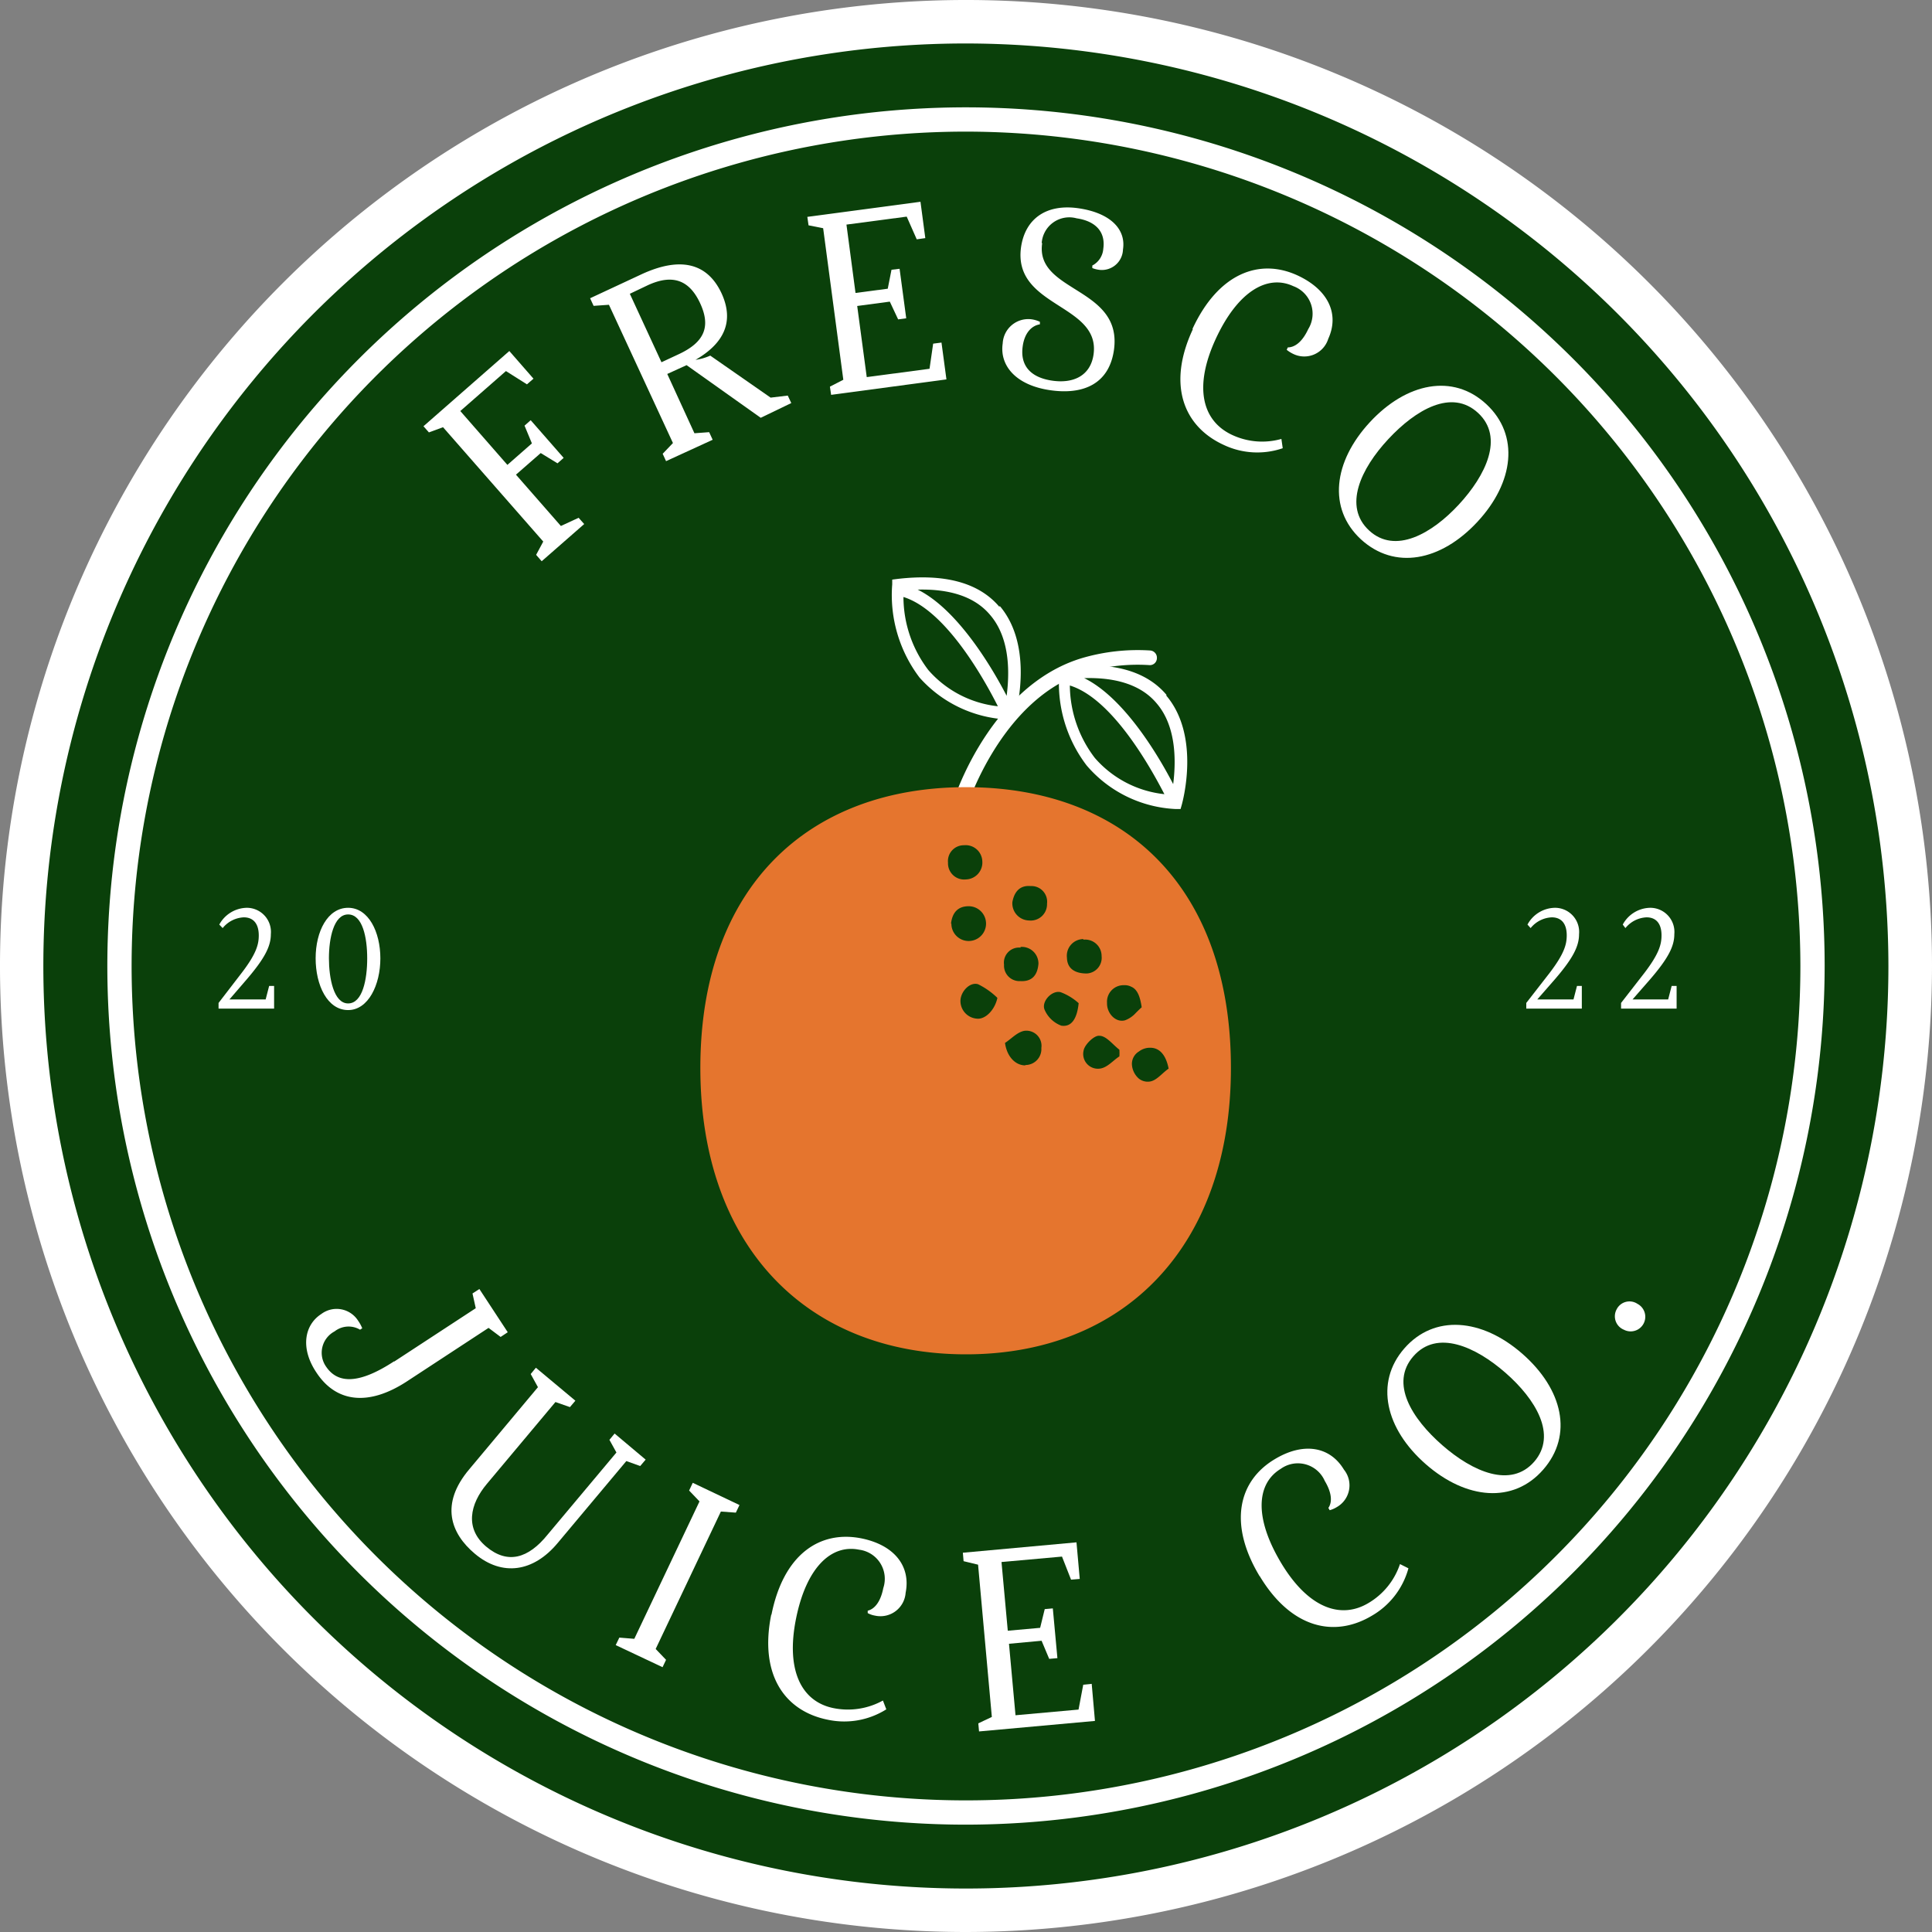
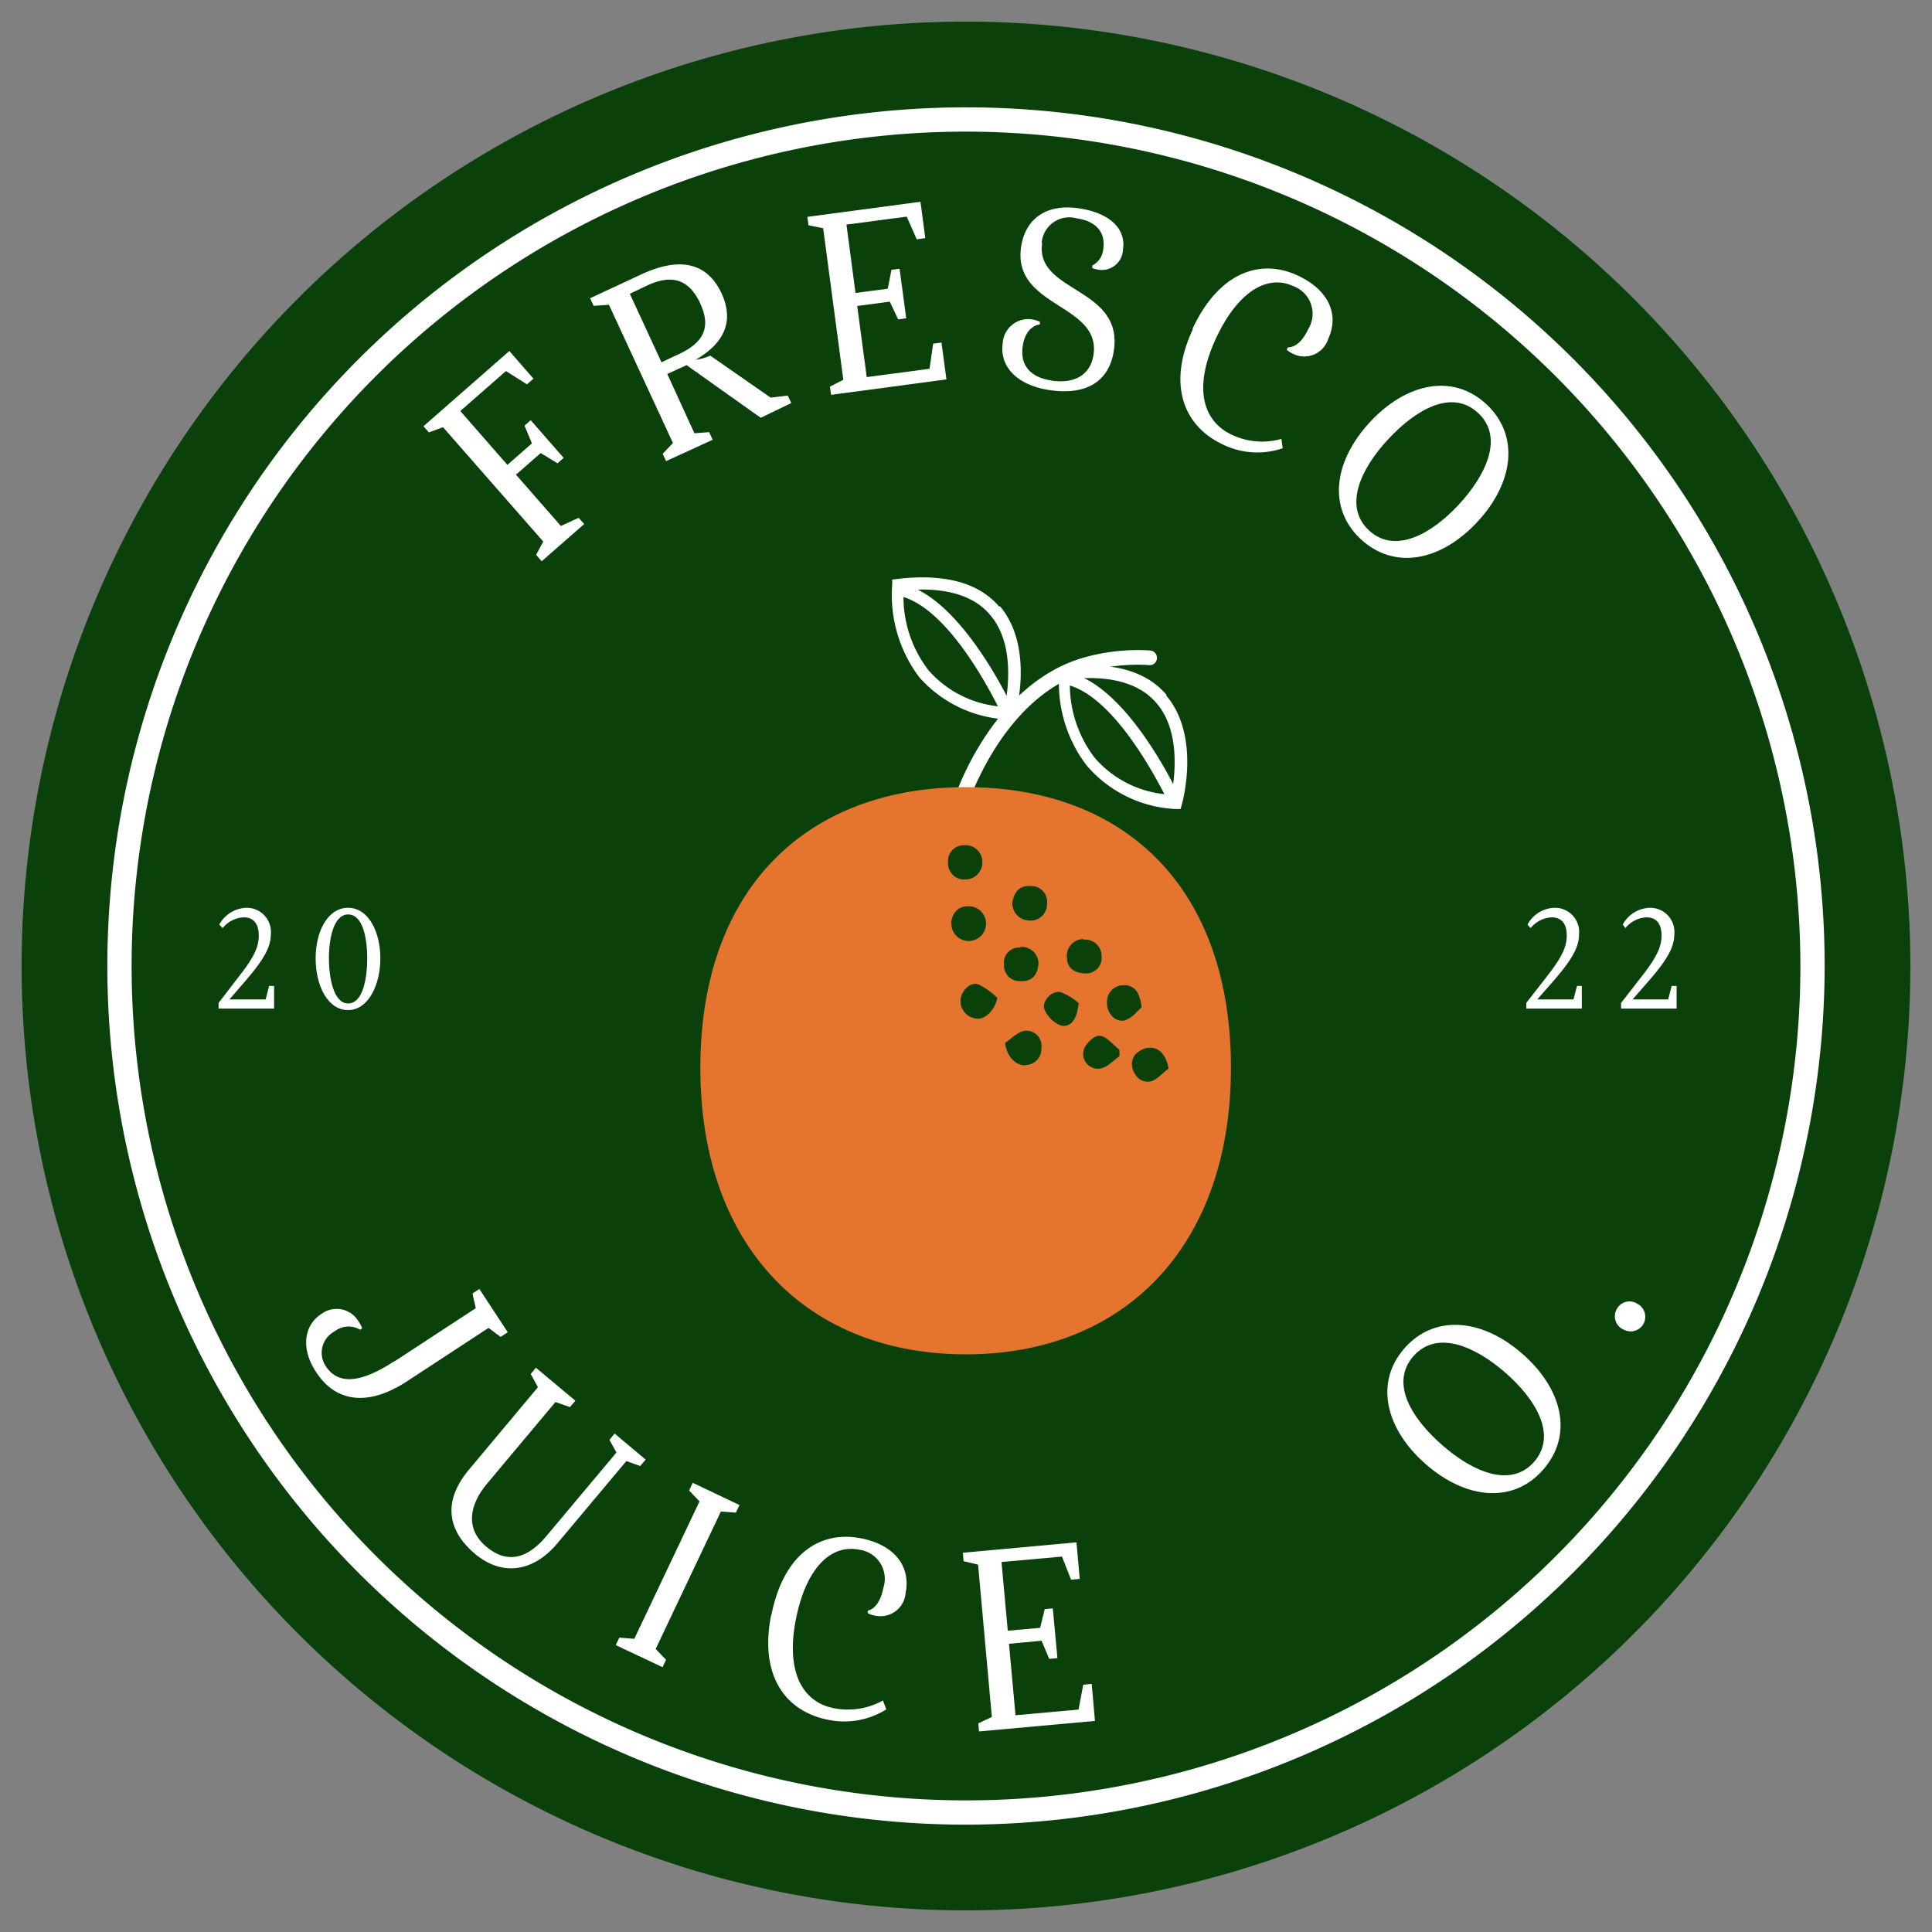
<svg xmlns="http://www.w3.org/2000/svg" id="Layer_1" data-name="Layer 1" width="160" height="160" viewBox="0 0 160 160">
  <rect x="0" y="0" width="160" height="160" fill="#808080" stroke="none" />
  <defs>
    <style>.cls-1{fill:#0a400a;}.cls-2{fill:#fff;}.cls-3{fill:#e5752e;}</style>
  </defs>
  <path class="cls-1" d="M80,1.79A78.21,78.21,0,1,0,158.21,80,78.29,78.29,0,0,0,80,1.79Z" />
  <polygon class="cls-2" points="35.52 35.81 35.07 35.3 42.18 29.07 44.18 31.36 43.64 31.83 41.9 30.73 38.12 34.04 42.02 38.5 44.05 36.72 43.44 35.25 43.95 34.8 46.68 37.92 46.17 38.37 44.78 37.52 42.73 39.31 46.45 43.56 47.92 42.88 48.38 43.4 44.86 46.48 44.4 45.95 44.99 44.85 36.69 35.38 35.52 35.81" />
  <path class="cls-2" d="M52.16,24.33,54.78,30l1.48-.69c2.11-1,2.6-2.29,1.73-4.18s-2.23-2.48-4.34-1.51Zm-3,1-.29-.63,4.29-2c3.09-1.42,5.39-1,6.6,1.6,1.06,2.32.21,4.13-2.16,5.5a4.36,4.36,0,0,0,1.22-.35l5,3.48,1.42-.17.29.62L63,34.6l-6.14-4.36-1.6.73,2.25,4.91,1.22-.09.29.63-3.86,1.77-.28-.61.85-.89L50.43,25.24Z" />
  <polygon class="cls-2" points="66.96 18.66 66.86 17.96 76.23 16.71 76.63 19.72 75.92 19.82 75.09 17.94 70.1 18.6 70.85 24.26 73.52 23.91 73.83 22.34 74.5 22.26 75.05 26.36 74.38 26.45 73.69 24.98 70.99 25.34 71.78 31.23 76.98 30.54 77.28 28.46 77.97 28.37 78.38 31.42 68.83 32.7 68.73 32.02 69.84 31.45 68.17 18.9 66.96 18.66" />
  <path class="cls-2" d="M86.31,20.13C85.7,24.24,93,23.75,92.25,29c-.4,2.75-2.48,3.73-5.31,3.31s-4.17-2.05-3.9-3.87a2.12,2.12,0,0,1,2.36-2,2.39,2.39,0,0,1,.72.21l0,.21c-.66.1-1.26.68-1.42,1.79-.24,1.6.62,2.6,2.41,2.87s3.19-.41,3.45-2.14c.62-4.24-6.71-3.9-6-8.92.35-2.37,2.12-3.6,4.77-3.21S93.26,19,93,20.66a1.75,1.75,0,0,1-2.07,1.67,2.26,2.26,0,0,1-.47-.13l0-.21a1.7,1.7,0,0,0,.91-1.39c.2-1.39-.63-2.29-2.21-2.52a2.29,2.29,0,0,0-2.89,2.05" />
  <path class="cls-2" d="M98.76,27.23c2.13-4.59,5.54-5.89,8.72-4.41C110,24,110.94,26,110,28.06a2.08,2.08,0,0,1-2.9,1.25,2.68,2.68,0,0,1-.54-.34l.09-.2c.56,0,1.19-.43,1.69-1.51a2.43,2.43,0,0,0-1.23-3.56c-2.14-1-4.6.42-6.42,4.35S99.51,34.81,102,36a5.87,5.87,0,0,0,4.12.35l.11.77a6.5,6.5,0,0,1-4.92-.29c-3.32-1.54-4.65-5-2.53-9.55" />
  <path class="cls-2" d="M113.38,43.93c2.16,2,5.2.27,7.43-2.14s3.78-5.57,1.6-7.59-5.15-.29-7.44,2.17-3.74,5.57-1.59,7.56m-.68.73c-2.75-2.55-2.28-6.43.75-9.7s6.88-4.05,9.64-1.49,2.3,6.48-.74,9.75-6.86,4-9.65,1.44" />
  <path class="cls-2" d="M32.63,112.77l6.77-4.43-.27-1.22.57-.37,2.35,3.58-.59.39-1-.75-6.73,4.41c-3.21,2.11-5.9,1.77-7.53-.72-1.34-2-1-3.93.41-4.84a2.11,2.11,0,0,1,3.05.56A3.34,3.34,0,0,1,30,110l-.18.12a1.87,1.87,0,0,0-2.11.14,2,2,0,0,0-.69,2.94c1,1.46,2.81,1.38,5.63-.47" />
  <path class="cls-2" d="M50.47,119.24l.43-.52,2.57,2.16-.45.53L51.87,121l-5.69,6.79c-2,2.4-4.59,2.79-6.86.88-2-1.68-2.9-4.11-.45-7l5.68-6.79-.6-1.09.43-.52L47.65,116l-.45.53L46,116.11l-5.68,6.78c-1.42,1.69-1.83,3.7-.06,5.19s3.49,1,5.1-1l5.69-6.79Z" />
  <polygon class="cls-2" points="57.07 123.44 57.37 122.8 61.24 124.64 60.94 125.27 59.7 125.18 54.3 136.56 55.16 137.46 54.87 138.07 50.99 136.24 51.29 135.62 52.53 135.72 57.93 124.34 57.07 123.44" />
  <path class="cls-2" d="M63.89,133.72c1-5,4-7,7.44-6.32,2.73.55,4.11,2.3,3.67,4.51a2.09,2.09,0,0,1-2.53,1.89,1.93,1.93,0,0,1-.61-.21l0-.2c.55-.13,1.06-.7,1.29-1.87a2.43,2.43,0,0,0-2-3.18c-2.32-.47-4.38,1.48-5.23,5.73s.44,6.85,3.11,7.39a6,6,0,0,0,4.09-.63l.28.73a6.53,6.53,0,0,1-4.85.86c-3.58-.72-5.68-3.74-4.68-8.7" />
  <polygon class="cls-2" points="79.8 129.29 79.74 128.59 89.15 127.73 89.42 130.76 88.7 130.82 87.95 128.91 82.94 129.36 83.46 135.05 86.14 134.81 86.52 133.26 87.19 133.2 87.57 137.32 86.89 137.38 86.26 135.88 83.56 136.13 84.1 142.05 89.32 141.58 89.71 139.52 90.41 139.45 90.68 142.52 81.08 143.39 81.02 142.72 82.14 142.19 81 129.58 79.8 129.29" />
-   <path class="cls-2" d="M104.32,130.54c-2.61-4.33-1.77-7.89,1.24-9.69,2.38-1.44,4.58-1.07,5.74.86a2.07,2.07,0,0,1-.59,3.1,2.29,2.29,0,0,1-.59.26l-.11-.19c.32-.46.31-1.22-.3-2.24a2.43,2.43,0,0,0-3.64-1c-2,1.21-2.23,4,0,7.75s4.94,4.76,7.27,3.36a5.92,5.92,0,0,0,2.6-3.22l.7.35a6.5,6.5,0,0,1-3,3.91c-3.13,1.88-6.72,1.06-9.32-3.27" />
  <path class="cls-2" d="M127.05,121.06c1.94-2.23.11-5.2-2.37-7.37s-5.67-3.61-7.63-1.37-.13,5.16,2.4,7.37,5.67,3.57,7.6,1.37m.75.65c-2.47,2.83-6.37,2.48-9.72-.45s-4.25-6.76-1.78-9.59,6.41-2.5,9.77.44,4.23,6.74,1.73,9.6" />
  <path class="cls-2" d="M133.88,108.44a1.19,1.19,0,0,1,1.73-.46,1.21,1.21,0,0,1-1.13,2.14,1.2,1.2,0,0,1-.6-1.68" />
  <path class="cls-2" d="M80,10.9A69.1,69.1,0,1,0,149.1,80,69.18,69.18,0,0,0,80,10.9m0,140.21A71.11,71.11,0,1,1,151.11,80,71.19,71.19,0,0,1,80,151.11" />
  <path class="cls-2" d="M18.16,76.57a2.65,2.65,0,0,1,2.27-1.39,2,2,0,0,1,2,2.19c0,1-.51,2-2,3.74L19,82.77H22l.29-1.12h.41v1.88h-4.6v-.47L20,80.59c1.23-1.6,1.43-2.38,1.43-3.12,0-1-.47-1.5-1.24-1.5a2.39,2.39,0,0,0-1.75.89Z" />
  <path class="cls-2" d="M28.83,83.1c1.2,0,1.58-2,1.58-3.73s-.38-3.64-1.58-3.64-1.59,2-1.59,3.63.39,3.74,1.59,3.74m0,.55c-1.72,0-2.69-2.06-2.69-4.29s1-4.18,2.69-4.18,2.67,2,2.67,4.19-1,4.28-2.67,4.28" />
  <path class="cls-2" d="M126.5,76.57a2.63,2.63,0,0,1,2.27-1.39,2,2,0,0,1,2,2.19c0,1-.51,2-2,3.73l-1.46,1.67h3l.29-1.12H131v1.88h-4.6v-.47l1.92-2.47c1.23-1.61,1.43-2.38,1.43-3.13,0-1-.47-1.49-1.24-1.49a2.39,2.39,0,0,0-1.75.89Z" />
  <path class="cls-2" d="M134.39,76.57a2.63,2.63,0,0,1,2.27-1.39,2,2,0,0,1,2,2.19c0,1-.51,2-2,3.73l-1.46,1.67h2.95l.29-1.12h.41v1.88h-4.6v-.47l1.92-2.47c1.23-1.61,1.43-2.38,1.43-3.13,0-1-.47-1.49-1.24-1.49a2.39,2.39,0,0,0-1.75.89Z" />
-   <path class="cls-2" d="M80,3.6A76.4,76.4,0,1,0,156.39,80,76.49,76.49,0,0,0,80,3.6M80,160a80,80,0,1,1,80-80,80.09,80.09,0,0,1-80,80" />
  <path class="cls-2" d="M79.12,68.74a.63.63,0,0,1-.61-.55c-.11-1,3.19-11.4,11.2-13.72a16.39,16.39,0,0,1,5.53-.6.6.6,0,0,1,.57.64.58.58,0,0,1-.64.57,15.33,15.33,0,0,0-5.13.55c-7.25,2.1-10.29,11.71-10.32,12.46a.59.59,0,0,1-.53.65Z" />
  <path class="cls-2" d="M97.19,65c-1.11-2.16-4-7.17-7.4-8.84,2.77-.08,4.79.64,6,2.09,1.72,2,1.58,5.06,1.36,6.75m-8.55-8.23c3.61,1.11,6.85,7.11,7.83,9a8.87,8.87,0,0,1-5.76-3,10,10,0,0,1-2.07-6.06m8,.83c-1.69-2-4.55-2.78-8.49-2.31l-.38.05,0,.4a11.22,11.22,0,0,0,2.26,7.71A10.33,10.33,0,0,0,97.36,67l.41,0,.11-.39c.06-.24,1.55-5.65-1.29-9" />
  <path class="cls-2" d="M83.39,57.67c-1.11-2.16-4-7.16-7.39-8.84,2.77-.07,4.78.64,6,2.1,1.72,2,1.59,5,1.36,6.74m-8.54-8.23c3.6,1.12,6.84,7.11,7.82,9.05a8.91,8.91,0,0,1-5.76-3,10,10,0,0,1-2.06-6.07m7.94.83c-1.69-2-4.55-2.77-8.48-2.3l-.39.05,0,.39a11.3,11.3,0,0,0,2.26,7.72,10.41,10.41,0,0,0,7.42,3.48l.42,0,.1-.4c.06-.24,1.55-5.65-1.29-9" />
  <path class="cls-3" d="M95.21,89.57a1.18,1.18,0,0,1-.89-.24,1.69,1.69,0,0,1-.58-1.18,1.2,1.2,0,0,1,.58-1.07,1.5,1.5,0,0,1,.94-.31c.79,0,1.31.63,1.52,1.73-.53.36-1,1-1.57,1.07m-3.53-6.51a1.37,1.37,0,0,1,1.41-1.47,1.16,1.16,0,0,1,.6.13c.5.21.73.81.86,1.7-.15.13-.31.29-.49.47a2.27,2.27,0,0,1-.87.6c-.78.24-1.54-.57-1.51-1.43m1,4.44c-.52.34-1,.94-1.62,1A1.22,1.22,0,0,1,89.74,87c.08-.49.89-1.28,1.31-1.22.57,0,1.1.73,1.65,1.15a3.63,3.63,0,0,1,0,.57m-4.81-2.56a2.43,2.43,0,0,1-1.39-1.34c-.26-.68.63-1.62,1.34-1.43a4.64,4.64,0,0,1,1.49.91c-.13,1.26-.58,2-1.44,1.86m-2.67-8.71a1.42,1.42,0,0,1-1.38-1.52c.15-.83.6-1.41,1.51-1.33a1.3,1.3,0,0,1,1.36,1.46,1.35,1.35,0,0,1-1.49,1.39m-.31,12c-.81,0-1.52-.71-1.68-1.86.53-.34,1-.89,1.6-1a1.25,1.25,0,0,1,1.41,1.42,1.32,1.32,0,0,1-1.33,1.41m-.4-9.78A1.38,1.38,0,0,1,86,79.81c-.08,1-.58,1.49-1.49,1.44a1.28,1.28,0,0,1-1.36-1.36,1.25,1.25,0,0,1,1.38-1.41m-3.63,5.88a1.47,1.47,0,0,1-1.36-1.46c0-.76.76-1.6,1.46-1.39a6.21,6.21,0,0,1,1.6,1.13c-.21,1-1,1.8-1.7,1.72m-2.14-7.87c.1-.91.57-1.44,1.46-1.44a1.44,1.44,0,1,1,0,2.88,1.43,1.43,0,0,1-1.43-1.44M79.83,70a1.38,1.38,0,0,1,1.52,1.31A1.4,1.4,0,0,1,80,72.83a1.34,1.34,0,0,1-1.49-1.39A1.31,1.31,0,0,1,79.83,70m9.89,7.82a1.36,1.36,0,0,1,1.51,1.36A1.3,1.3,0,0,1,90,80.62c-1,0-1.62-.42-1.64-1.3a1.38,1.38,0,0,1,1.36-1.55M80,65.19c-13.08,0-22,8.29-22,23.25,0,14.78,8.84,23.72,22,23.72s21.94-9,21.94-23.72c0-15-8.84-23.25-21.94-23.25" />
</svg>